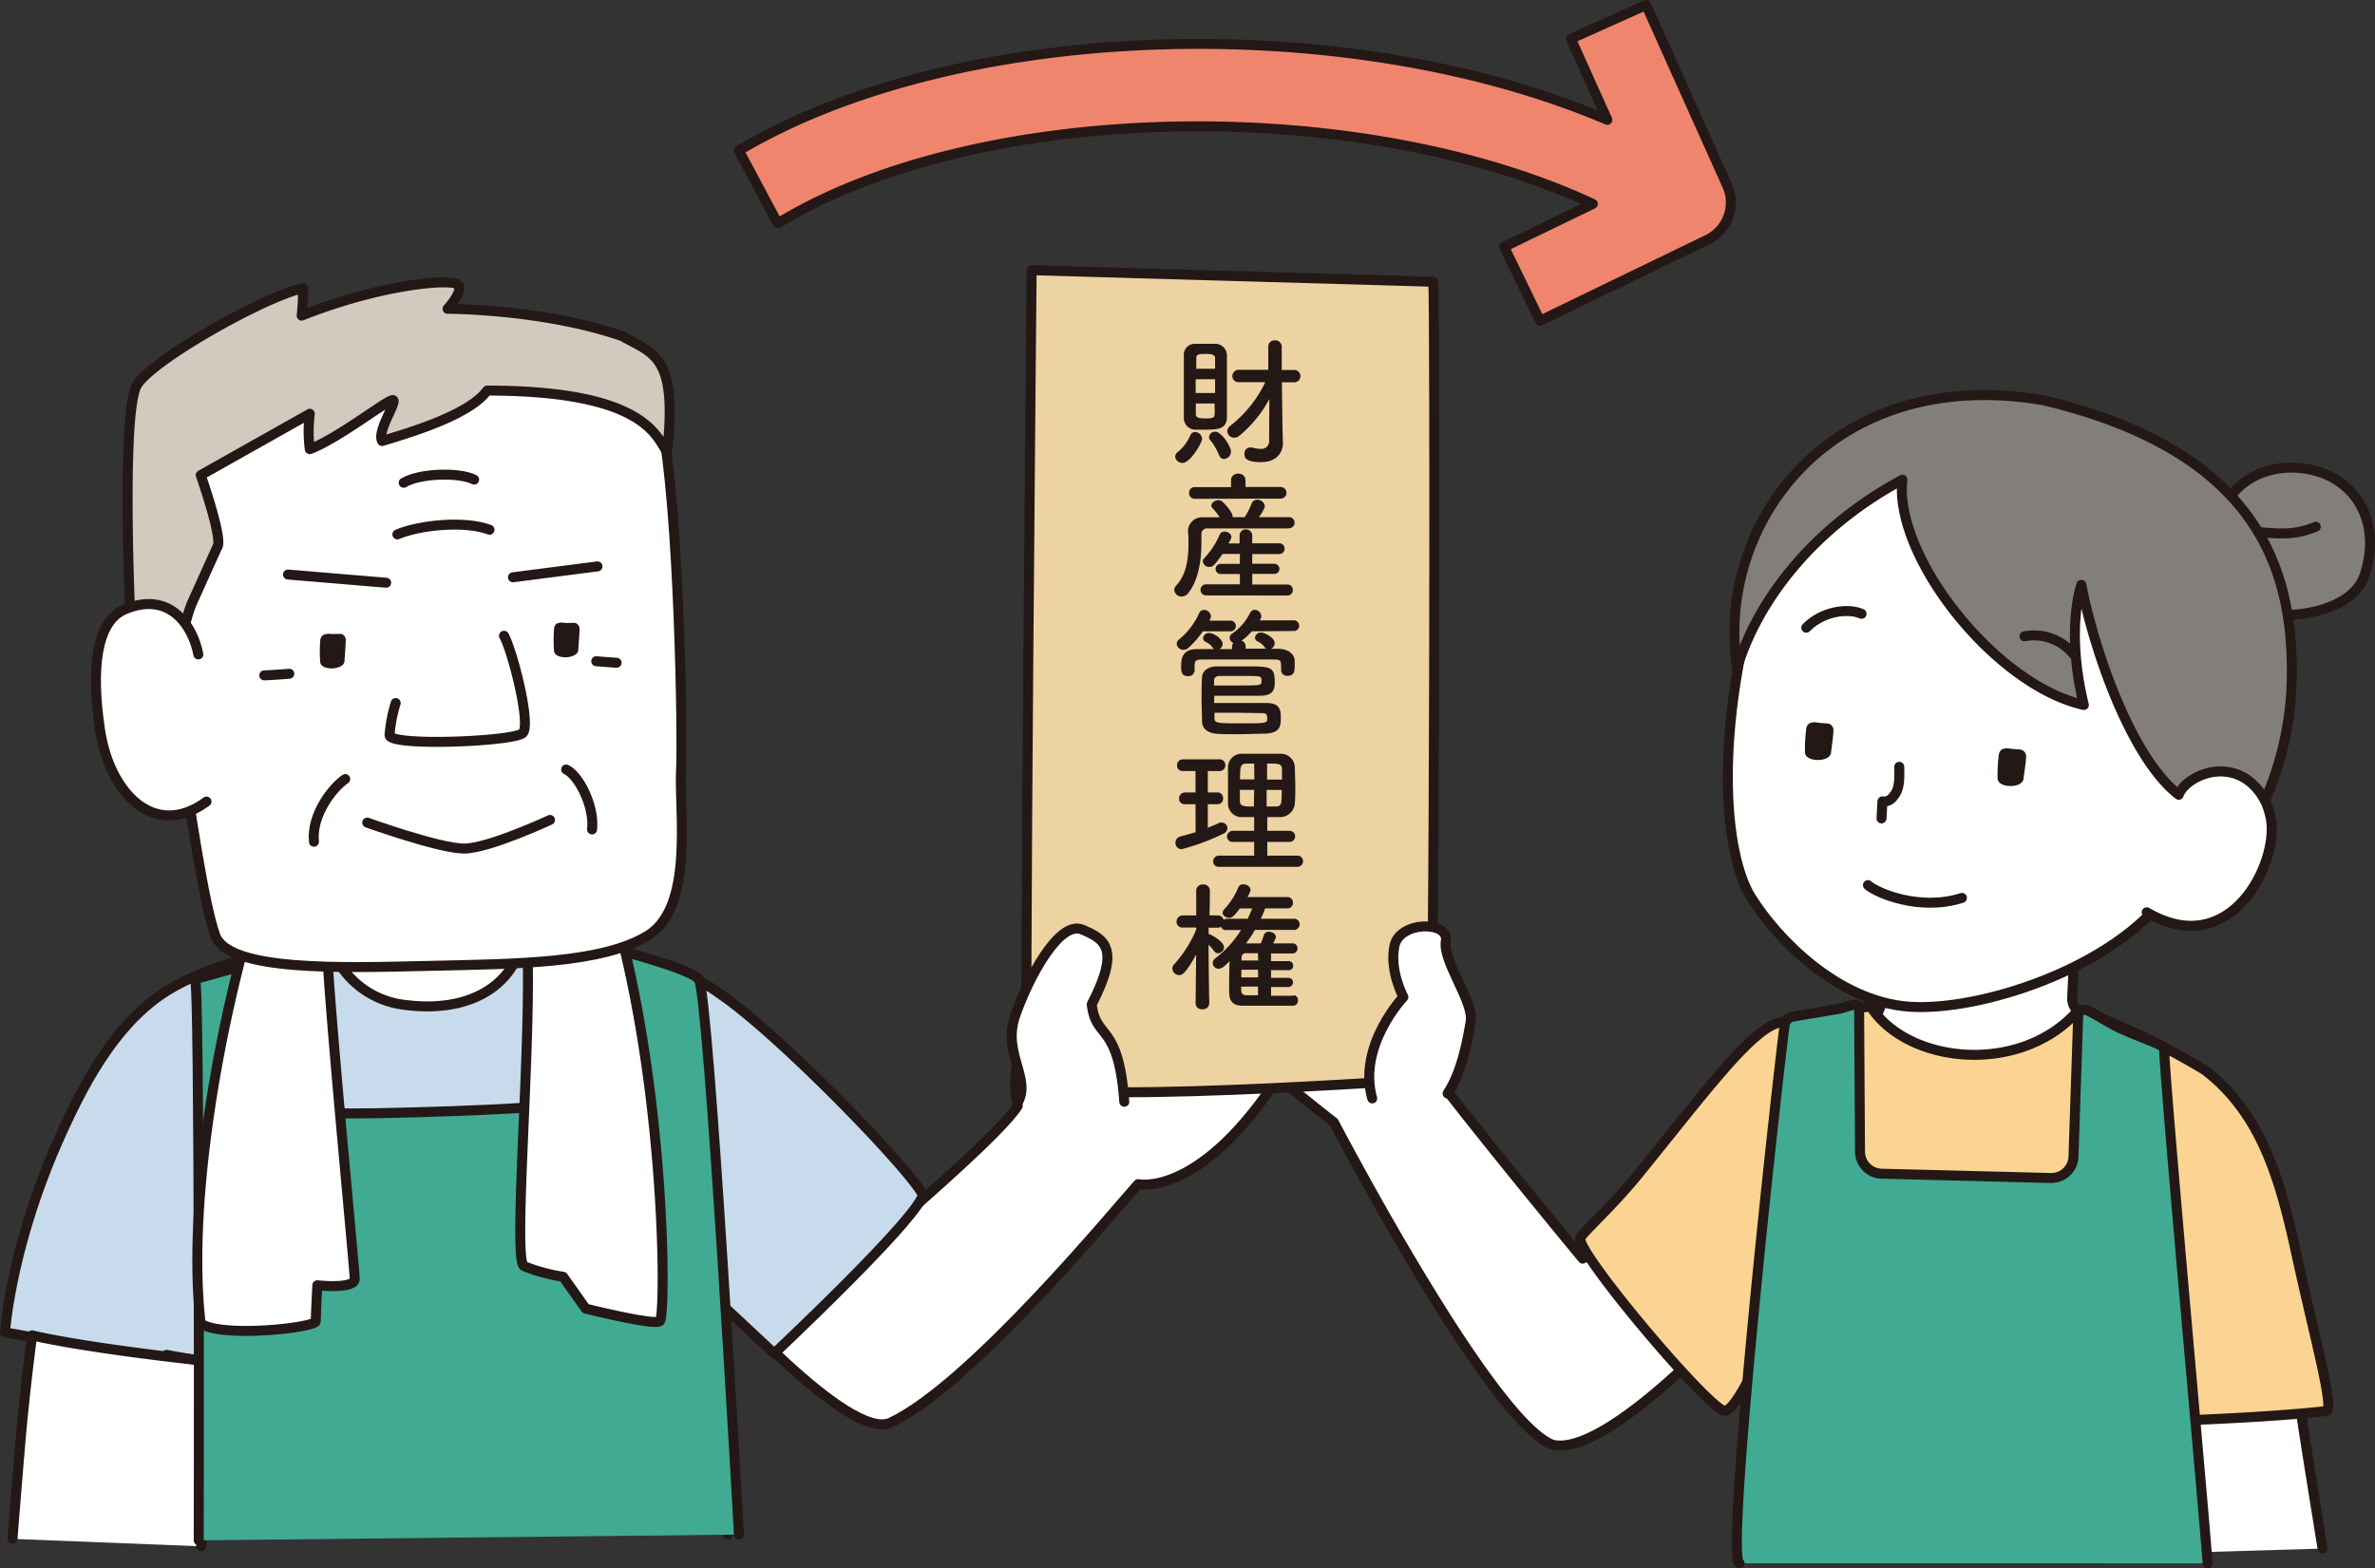
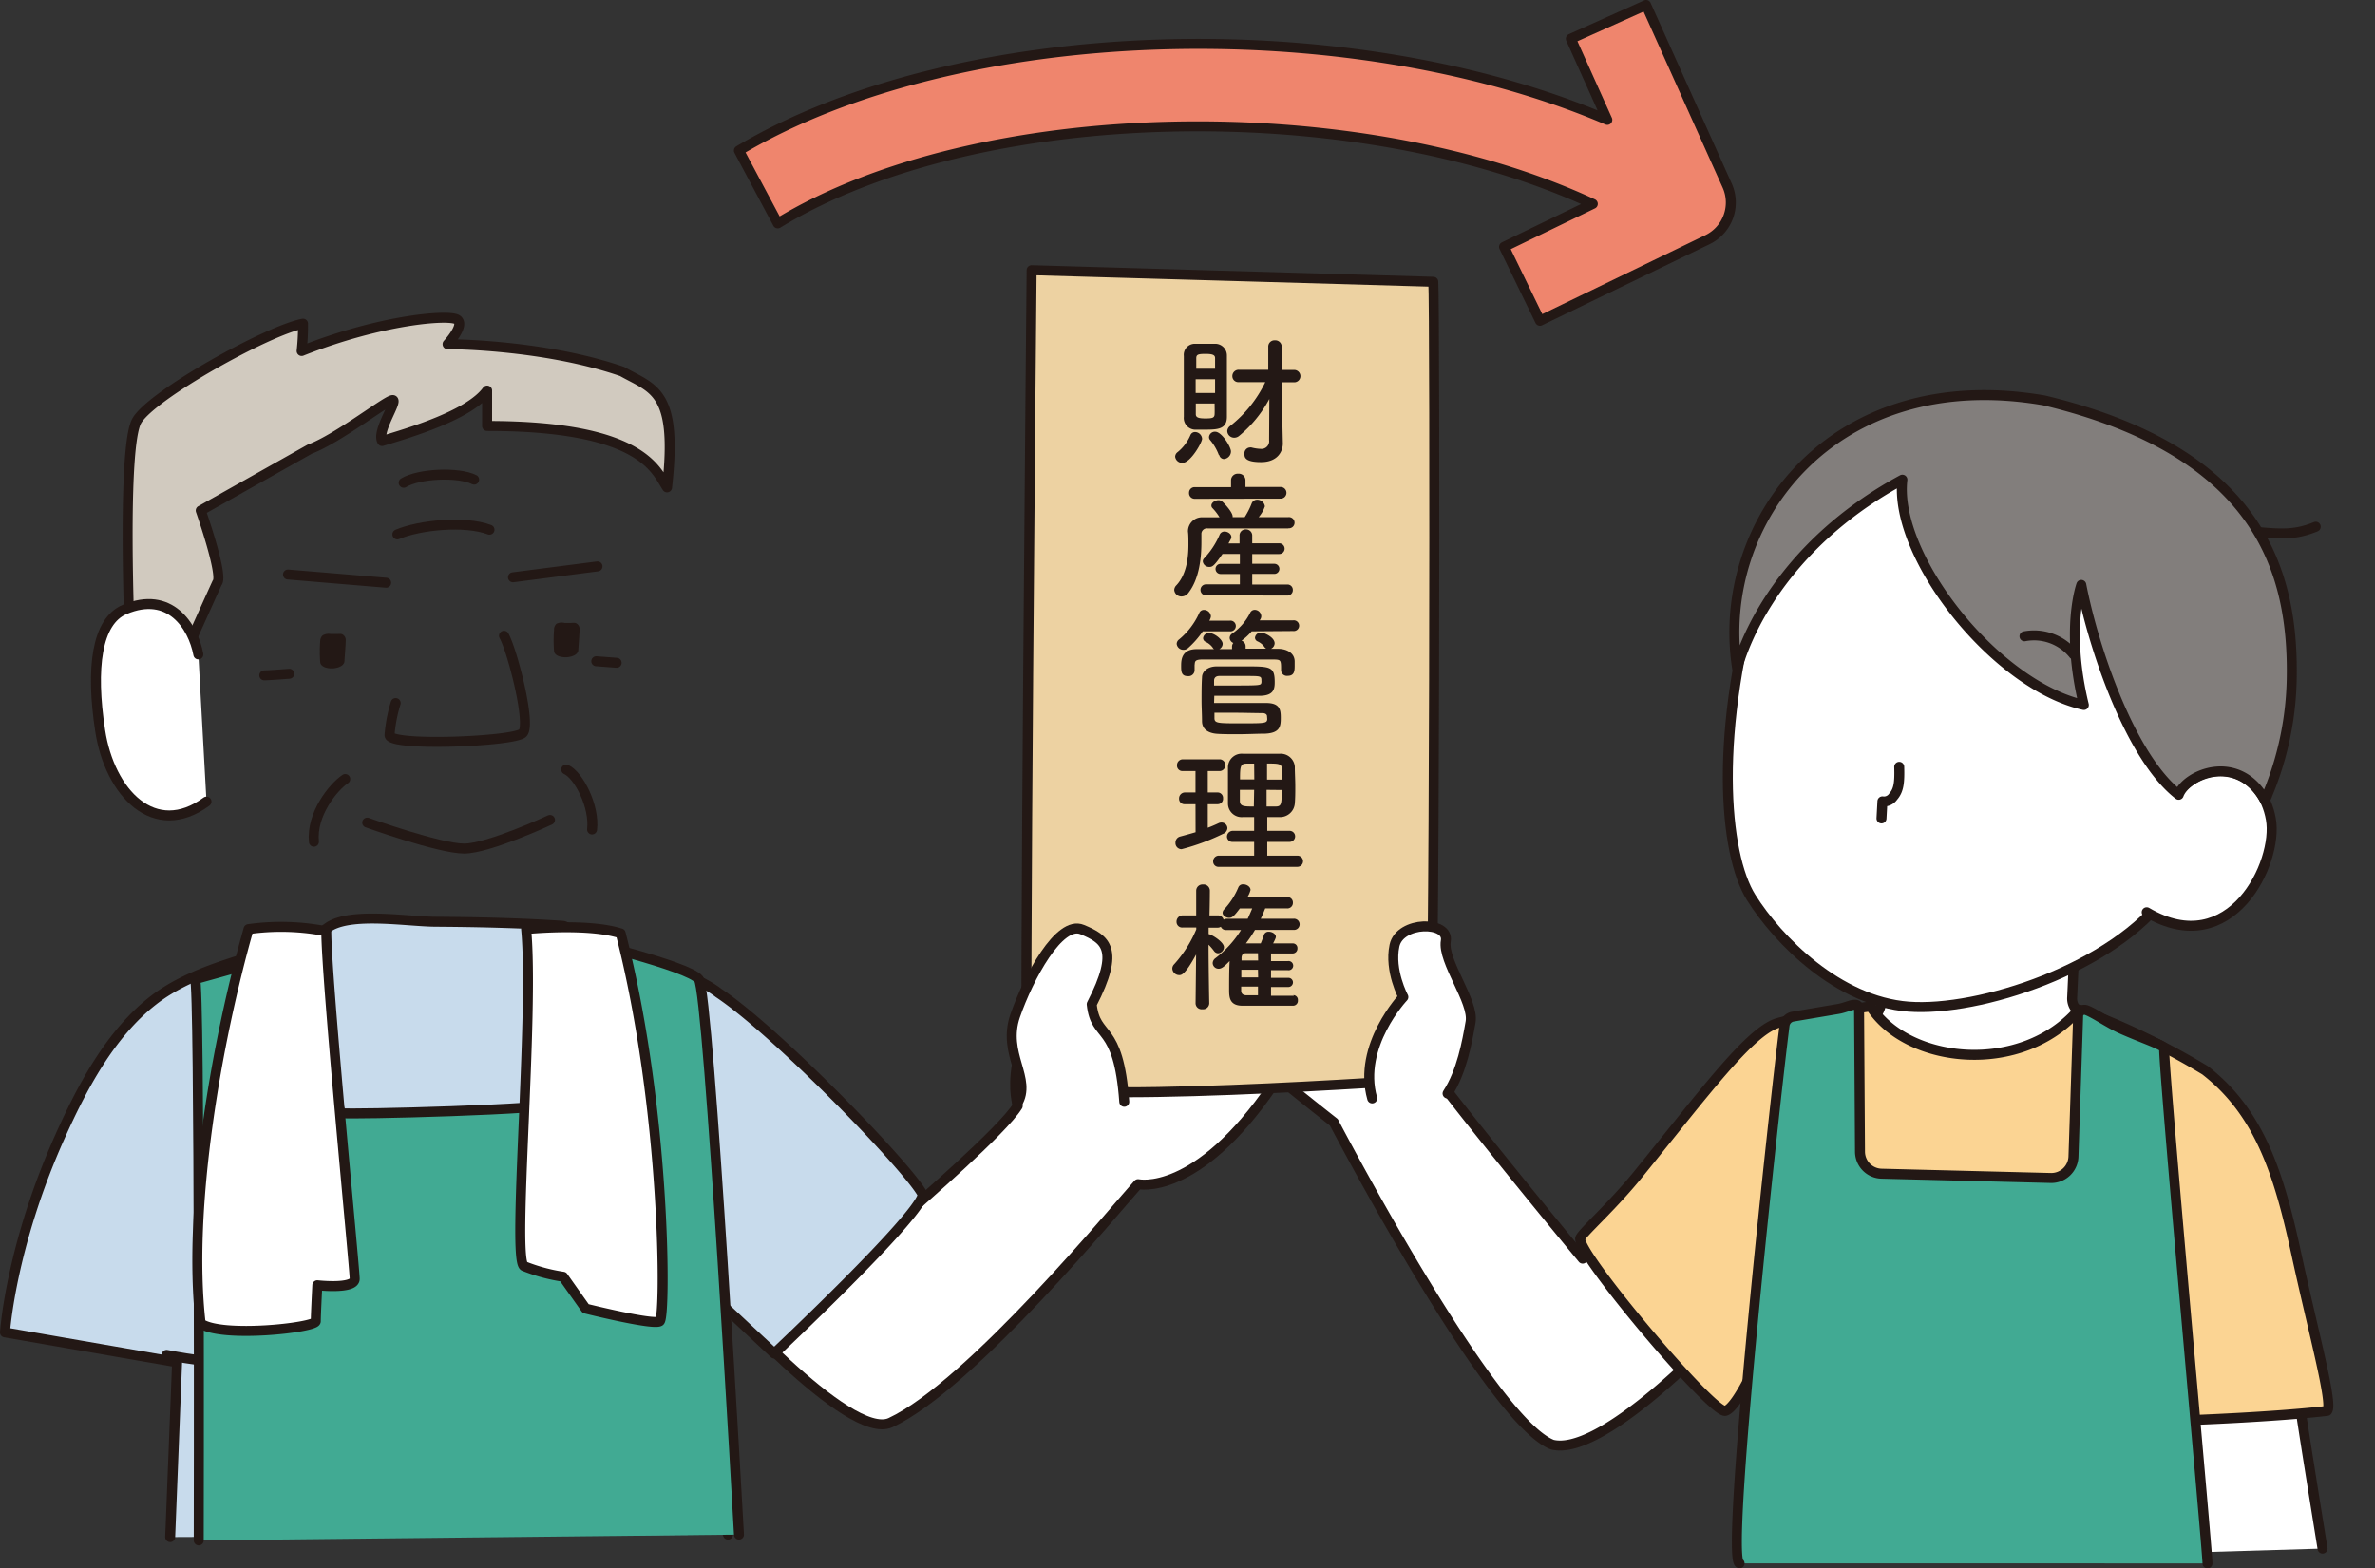
<svg xmlns="http://www.w3.org/2000/svg" viewBox="0 0 309.41 204.38">
  <rect x="0" y="0" width="309.41" height="204.38" fill="#333333" stroke="none" />
  <defs>
    <clipPath id="clip-path" transform="translate(-4.16 -.2)">
      <path fill="none" d="M0 0h316v206H0z" />
    </clipPath>
    <style>.cls-8{fill:none}.cls-4,.cls-6,.cls-7,.cls-8{stroke:#231815;stroke-linecap:round;stroke-linejoin:round;stroke-width:1.3px}.cls-4{fill:#fff}.cls-6{fill:#41aa93}.cls-7{fill:#827e7c}.cls-9{fill:#231815}</style>
  </defs>
  <g id="レイヤー_2" data-name="レイヤー 2">
    <g clip-path="url(#clip-path)" id="contents">
      <path d="M225.02 24.19L214.45.65l-9.8 4.4 4.75 10.57c-33.94-14.49-84.61-13-113.14 4l5.06 9.49c26-15.89 75.37-16.88 106.19-2.54l-11.56 5.6 4.68 9.63 21.83-10.57a5.38 5.38 0 002.56-7.04z" stroke="#231815" stroke-linecap="round" stroke-linejoin="round" stroke-width="1.3" fill="#ef856d" />
      <path class="cls-4" d="M306.74 202s-3.26-20.06-3.26-20.92-14.06 1.54-14.06 1.54c-.69 1-.17 19.9-.17 19.9M216.12 159l-5.77 5.22c-7.89-9.54-17.37-21.3-20-25a1.78 1.78 0 01-.26-1.72 16.16 16.16 0 00.67-2.15c-6.26 3-12.25 5.78-19 6.17 2.65 2.16 6.18 4.94 6.18 4.94s20.25 38.81 28.45 42c6 1.49 18.83-11.74 19.65-12.43a1.51 1.51 0 00.11-.22c.23-.35-10.03-16.81-10.03-16.81zm33.25-32.92c.29 2 .14 5.51-.73 6.23s-3.62 1.59-7.24 3 9.6 13.52 9.6 13.52l24.49-.15s7.28-8.61 7.72-10.64a28.59 28.59 0 01-7.44-5.63 2.14 2.14 0 01-1.65-2.24l.5-11z" transform="translate(-4.16 -.2)" />
      <path d="M286.18 201.42l-1-16.35s11.1-.4 18-1.21c.81-.81-1.81-10.29-4-20.39s-4.64-18.37-11.91-24a95.9 95.9 0 00-16.43-7.91c-7.4 8.64-22.3 7.18-27.15-.41 0 0-8.35 1.13-12 2.14s-9.46 8.88-18.23 19.69c-3.61 4.46-7.6 7.89-7.6 8.45 0 2.43 17.29 22.83 18.91 22.43s4.64-7.47 4.64-7.47l-.6 24.22" fill="#fbd493" stroke="#231815" stroke-linecap="round" stroke-linejoin="round" stroke-width="1.3" />
      <path class="cls-6" d="M291.75 203.93c0-1.61-5.65-63.26-5.65-67.1 0-.43-2.69-1.27-5.6-2.57-1.57-.7-3.42-2-4.46-2.4a.81.81 0 00-1.14.75l-.61 18.31a2.89 2.89 0 01-3 2.79l-22-.56a2.88 2.88 0 01-2.81-2.87l-.12-18.42c0-1.39-1.33-.41-2.71-.18l-5.9 1a1.33 1.33 0 00-1.1 1.14c-1.21 9.38-7.79 69.71-5.86 70.1" transform="translate(-4.16 -.2)" />
-       <path class="cls-7" d="M293.63 67.45c.62-3.6 5.21-7.27 11.34-6.09s9.48 6.9 7.27 13.72c-1.9 5.85-12.94 6-15.18 4.44z" transform="translate(-4.16 -.2)" />
      <path class="cls-4" d="M286.55 116.63c-7 9.78-24.6 15.45-33.75 14.75s-17-8.64-20.51-14.24-5-21.49 1.28-42.37 22.57-21.69 34.23-19.2c21.45 4.43 31.32 18.58 23.2 48.8" transform="translate(-4.16 -.2)" />
      <path class="cls-4" d="M288.69 102.6c4.2-3.79 10.23-1.83 11.32 4.36 1 5.63-5.2 18.58-16.18 12.12" transform="translate(-4.16 -.2)" />
-       <path class="cls-8" d="M247.51 115.54c1 .94 6.66 3.47 12.25 1.67M239.48 82c2-2.08 5.35-2.63 7.2-1.81" transform="translate(-4.16 -.2)" />
      <path class="cls-7" d="M288 103.77c-6.17-4.77-11-18.7-12.69-27.35 0 0-2.08 5.74.33 15.65-11.59-2.59-24.79-19.41-23.64-29.36-13.48 7.29-19.59 17.84-21.53 24.55-2.94-18.86 12.38-39.65 40-34.88 28.24 6.77 32.53 22.46 32.25 36.42a41.09 41.09 0 01-2.78 14c-.4 1-.69 1.71-.69 1.71-3.45-6.28-10.25-3.44-11.25-.74z" transform="translate(-4.16 -.2)" />
      <path class="cls-8" d="M267.91 83.12a6.61 6.61 0 016.4 2.36m31.54-16.64c-2.46 1-4.15 1-7.39.7" transform="translate(-4.16 -.2)" />
-       <path class="cls-9" d="M241 94.38l.93.08a2.42 2.42 0 01.54.07.88.88 0 01.54.94c0 .65-.28 2.48-.31 2.82-.12 1.27-3.3 1.26-3.39 0a20.1 20.1 0 01.15-3 1.05 1.05 0 01.39-.81 1.67 1.67 0 011.15-.1zm25.08 3.39l.94.08a2 2 0 01.54.08.89.89 0 01.55.93c0 .65-.3 2.48-.33 2.82-.11 1.28-3.29 1.26-3.38 0a20.17 20.17 0 01.15-3 1.07 1.07 0 01.39-.81 1.71 1.71 0 011.14-.1z" transform="translate(-4.16 -.2)" />
      <path class="cls-8" d="M251.59 100.13c.06 2.06-.06 3.06-.79 3.88a1.44 1.44 0 01-1.4.62l-.12 2.22" transform="translate(-4.16 -.2)" />
      <path class="cls-4" d="M144.38 124.78L170 141.63c-10 14.65-17.57 12.88-17.57 12.88-2.45 2.68-21.75 26.19-32.25 31.08-5.47 2.54-23-17.34-23-17.34l15.39-16.85c2 2.19 8.06 7.32 9.28 7.32 2.2-1.95 12.94-11.23 14.9-14.41.06 0-2.88-7.81 7.63-19.53z" transform="translate(-4.16 -.2)" />
      <path d="M94.84 199.98l-.68-29.86 6.7 6.26s18.7-17.58 19.36-20.68c-1.66-3.34-18.91-21.17-26.6-26.3-3.34-2.57-11.45-5.21-17.3-6.62-1.06-.25-2.06-2-3-2.13-5.48-.37-11-.49-16.48-.53-3.56 0-10.62-1.23-13.77.53-.46.26-.86.62-1.31.91a10.59 10.59 0 01-2.28 1c-6.33 2.22-14.18 3.62-19.56 7.84-5.62 4.4-9.28 11.4-12.14 17.79C1.37 162.5.65 173.63.65 173.63l22.42 3.9-.9 22.77" fill="#c8dbec" stroke="#231815" stroke-linecap="round" stroke-linejoin="round" stroke-width="1.3" />
-       <path class="cls-4" d="M5.79 200.74s.39-5.07 1-12.28 1.56-14.24 1.56-14.24c7.61 1.76 22.42 3.32 22.42 3.32l-.39 24.17m15.62-83c-.58 0 2.3 7 2.61 7.44a11.6 11.6 0 008.28 5c8.81 1.16 15.81-2.75 15.81-12.06-.05-1.66-26.7-.38-26.7-.38z" transform="translate(-4.16 -.2)" />
      <path class="cls-8" d="M25.87 176.76s7.8 1.56 8.38.58.59-5.85.59-5.85" transform="translate(-4.16 -.2)" />
      <path class="cls-6" d="M30.05 200.93s.16-73.12-.49-73.12c0 0 14.55-4.1 15.2-4.1s3 21.34 3.91 21.55 27.54-.45 28.62-1.31 2-21.33 2-21.33 14.61 3.47 15.91 5.2 5.23 72.36 5.23 72.36" transform="translate(-4.16 -.2)" />
      <path class="cls-4" d="M36.54 121.28c-4.09 14.37-8 36.19-6.24 51.38 2.73 1.93 15 .55 15-.28s.2-4.69.2-4.69 4.87.55 4.87-.83-3.7-39-3.7-45.3a30.51 30.51 0 00-10.13-.28zm36.16 0c1.07 11.05-1.88 43.09-.27 43.92a22.8 22.8 0 005.09 1.38l2.94 4.15s8.84 2.21 9.65 1.65.8-27.62-5.09-50.54c-4.29-1.38-12.32-.56-12.32-.56z" transform="translate(-4.16 -.2)" />
-       <path class="cls-4" d="M27.66 97.4c1.42 9.08 3 20.26 4.53 24.67 1.66 4.75 16.45 4.26 27.8 4s22.69-.28 28.64-4 4-16.16 4.25-21.27-.28-34.6-2.55-45.66c-1.17-5.73-18-7.58-34-7-14.92.51-28.85 4.84-29.76 8.18-2.55 9.36.57 31.48.57 31.48" transform="translate(-4.16 -.2)" />
      <path class="cls-8" d="M69.82 83.05c1.11 2 3.56 11.57 2.44 12.68s-17.35 1.78-17.35.27a19.15 19.15 0 01.8-4.18" transform="translate(-4.16 -.2)" />
      <path class="cls-8" d="M50.31 75.94l-12.79-1.07m40.32-1.06l-11.01 1.42" />
      <path class="cls-8" d="M52 107.4s9.42 3.38 12.62 3.38 11.19-3.73 11.19-3.73" transform="translate(-4.16 -.2)" />
-       <path d="M63.46 50.9c-2.31 3.19-10.13 5.5-13.68 6.57-.71-1.25 2-5.15 1.42-5.33s-7.11 5-10.84 6.39a17.47 17.47 0 010-4.61l-14.21 8s3 8.53 2.14 9.41c-.82 1.79-2.08 4.6-3.21 7.1-1.33 3-1.94 8.53-1.94 8.53l-6.22-8s-1.08-25.4.92-28.77 17-11.73 21.64-12.62a31.3 31.3 0 01-.18 3.56c10.3-4.09 19.18-4.8 20.25-4.09s-1.24 3.2-1.24 3.2 12.43 0 22.73 3.56c4.09 2.31 7.28 2.49 5.86 15.1-1.42-2.1-3.06-8-23.44-8z" fill="#d1cabf" stroke="#231815" stroke-linecap="round" stroke-linejoin="round" stroke-width="1.3" />
+       <path d="M63.46 50.9c-2.31 3.19-10.13 5.5-13.68 6.57-.71-1.25 2-5.15 1.42-5.33s-7.11 5-10.84 6.39l-14.21 8s3 8.53 2.14 9.41c-.82 1.79-2.08 4.6-3.21 7.1-1.33 3-1.94 8.53-1.94 8.53l-6.22-8s-1.08-25.4.92-28.77 17-11.73 21.64-12.62a31.3 31.3 0 01-.18 3.56c10.3-4.09 19.18-4.8 20.25-4.09s-1.24 3.2-1.24 3.2 12.43 0 22.73 3.56c4.09 2.31 7.28 2.49 5.86 15.1-1.42-2.1-3.06-8-23.44-8z" fill="#d1cabf" stroke="#231815" stroke-linecap="round" stroke-linejoin="round" stroke-width="1.3" />
      <path class="cls-4" d="M30 85.48c-.71-3.73-3.73-8.35-9.6-5.86-3.65 1.55-4.44 7.63-3.19 15.8s7.1 14.21 13.85 9.24" transform="translate(-4.16 -.2)" />
      <path class="cls-8" d="M49.14 101.72c-1.59 1.07-4.44 4.62-4.08 8.17m32.86-9.41c1.6.71 3.73 4.79 3.37 7.81m-42.7-20.08c.61 0 3.26-.21 3.26-.21" transform="translate(-4.16 -.2)" />
      <path class="cls-8" d="M77.68 86.17l2.65.2" />
      <path class="cls-8" d="M55.93 69.84c2.86-1.22 8.77-1.83 12-.61m-11.18-6.12c2-1.22 7.14-1.43 9.18-.41" transform="translate(-4.16 -.2)" />
      <path class="cls-9" d="M47.26 82.82h.88a2.19 2.19 0 01.51 0 .82.82 0 01.55.85c0 .61-.15 2.33-.16 2.65 0 1.2-3 1.34-3.16.2a17.7 17.7 0 010-2.82 1 1 0 01.32-.7 1.54 1.54 0 011.06-.18zm30.46-1.44h.88a1.73 1.73 0 01.51 0 .81.81 0 01.55.85c0 .6-.15 2.32-.16 2.64 0 1.2-3 1.34-3.16.2a17.57 17.57 0 010-2.81 1 1 0 01.32-.78 1.6 1.6 0 011.06-.1z" transform="translate(-4.16 -.2)" />
      <path d="M134.4 35.21s-1 104.26-.58 105.68c1 3.42 52.42-.28 52.42-.28.7-3.22.72-101 .49-103.89z" fill="#edd2a2" stroke="#231815" stroke-linecap="round" stroke-linejoin="round" stroke-width="1.3" />
      <path class="cls-4" d="M150.63 143.78c-.75-10.47-3.74-8-4.24-12.71 3.74-7.24 1.75-8.48-1.24-9.73s-7 6.23-8.73 11.22 2.24 8.23.25 11.47" transform="translate(-4.16 -.2)" />
      <path class="cls-9" d="M157.26 59.71a.77.77 0 01.33-.6 5.77 5.77 0 001.66-2.21.65.65 0 01.6-.4.94.94 0 01.92.88c0 .47-1.5 3.14-2.56 3.14a.92.92 0 01-.95-.81zm3.85-3.52h-1.31a1.52 1.52 0 01-1.41-1.67V46.6a1.44 1.44 0 011.37-1.6h2.74a1.52 1.52 0 011.5 1.51v8.01c0 1.63-1.24 1.67-2.89 1.67zm1.35-6.57h-2.53v1.79h2.53zm0-1.37v-1.38c0-.38-.27-.55-1.22-.55s-1.23.07-1.23.56v1.37zm-2.51 4.53v1.4c0 .4.31.55 1.23.55s1.2-.07 1.22-.56 0-.88 0-1.39zm3 6.71a6.71 6.71 0 00-1.12-1.93.57.57 0 01-.16-.42.77.77 0 01.8-.68c.88 0 2.06 2 2.06 2.56a1 1 0 01-.95 1 .67.67 0 01-.58-.53zm6.58-7.3A15.93 15.93 0 01165.6 57a1 1 0 01-.64.24.9.9 0 01-.91-.86.86.86 0 01.36-.66A16.13 16.13 0 00169 50h-3.43a.78.78 0 01-.86-.77.82.82 0 01.86-.84h3.82v-3a.81.81 0 01.86-.84.83.83 0 01.89.86v3h1.55a.82.82 0 01.89.82.81.81 0 01-.89.79h-1.53l.07 5.32.06 2.63V58c0 1-.66 2.42-2.85 2.42s-2.15-.71-2.15-1.07a.76.76 0 01.71-.84.79.79 0 01.2 0 5.29 5.29 0 001.18.18 1 1 0 001.12-1.12zM172 69.06h-10.51a.72.72 0 00-.81.77v1c0 1.81-.2 4.73-1.71 6.65a1.11 1.11 0 01-.88.45.93.93 0 01-.95-.85.91.91 0 01.28-.61c1.33-1.42 1.57-3.61 1.57-5.31 0-.67 0-1.26-.06-1.69v-.08a1.83 1.83 0 011.92-1.78h2.19a6.92 6.92 0 00-.91-1.19.46.46 0 01-.15-.35c0-.36.47-.69.93-.69a.74.74 0 01.42.13c.2.13 1.42 1.4 1.42 2v.08h1.57a9.85 9.85 0 00.9-1.77.75.75 0 01.73-.5 1 1 0 011 .86 4.1 4.1 0 01-.81 1.41H172a.73.73 0 110 1.45zm-12.18-3.86a.73.73 0 01-.75-.77.72.72 0 01.75-.75h4.72v-.91a.86.86 0 01.93-.84.87.87 0 01.95.84v.89H171a.76.76 0 010 1.52zm1.46 12.59a.72.72 0 110-1.44h4.41V75h-2.51a.66.66 0 110-1.32h2.51v-1.29h-2.26c-1.06 1.51-1.29 1.69-1.7 1.69a.83.83 0 01-.87-.71.59.59 0 01.2-.44 10.5 10.5 0 002-3.06.67.67 0 01.64-.4c.42 0 .88.31.88.71a.53.53 0 01-.08.29c-.09.18-.2.36-.29.55h1.44V70a.78.78 0 01.81-.81.8.8 0 01.84.81v1h3.52a.7.7 0 110 1.4h-3.52v1.27h2.88a.66.66 0 010 1.32h-2.88v1.38h4.57a.69.69 0 01.72.71.7.7 0 01-.72.73zm-.42 4.68a11.83 11.83 0 01-1.9 2.17.91.91 0 01-.6.24.87.87 0 01-.9-.77.74.74 0 01.31-.58 9.57 9.57 0 002.63-3.45.64.64 0 01.62-.4.91.91 0 01.9.84 1.36 1.36 0 01-.21.56h2.67a.7.7 0 110 1.39zm6.37 0a7.25 7.25 0 01-1.32 1.22.78.78 0 01.53.73v.31h2.68a.56.56 0 01-.2-.18 2.24 2.24 0 00-.93-.77.54.54 0 01-.33-.47.76.76 0 01.81-.68c.34 0 1.75.59 1.75 1.41a.83.83 0 01-.48.71h.95c1 0 2.1.47 2.14 1.6v.66c0 .68-.08 1.26-.92 1.26a.76.76 0 01-.85-.71c0-1.35 0-1.4-1-1.42h-9.21c-1.11 0-1 .31-1.06.75v.71a.79.79 0 01-.88.71c-.82 0-.87-.56-.87-1.29s0-2.21 2-2.23h2.3a.39.39 0 01-.18-.18 2.33 2.33 0 00-.94-.77.55.55 0 01-.32-.47.75.75 0 01.8-.68c.65 0 1.75.84 1.75 1.41a.79.79 0 01-.44.69h1.66v-.31a.73.73 0 01.17-.49.76.76 0 01-.48-.66.69.69 0 01.35-.58 7.19 7.19 0 002.35-2.75.66.66 0 01.57-.33.87.87 0 01.85.83.76.76 0 01-.12.4l-.09.14h4.36a.7.7 0 110 1.39zm-4.9 9.34h6.77c1.79 0 1.92.86 1.92 1.92s-.05 2-2.06 2.08c-1 0-2.25.07-3.5.07-1 0-2 0-2.7-.05-1-.06-2-.48-2-1.66 0-.88-.06-1.79-.06-2.71s0-2.06.06-3c0-.67.64-1.42 1.93-1.42h3.65c3.33 0 3.89 0 3.89 2.06 0 .87-.13 1.71-1.81 1.77h-6.06zm0-2.28h2.1c4 0 4 0 4.07-.4a.68.68 0 000-.2c0-.64 0-.64-2.15-.64h-3.33c-.49 0-.69.27-.69.6zm6.9 4c0-.18-.16-.38-.55-.4-1 0-2.57-.05-4-.05h-2.3v.71c0 .67.48.67 3.43.67 3.14 0 3.41 0 3.45-.55zM159.91 105h-1.39a.7.7 0 01-.75-.73.77.77 0 01.75-.8h1.39v-2.79h-1.66a.7.7 0 01-.75-.73.76.76 0 01.75-.8h4.87a.77.77 0 010 1.53h-1.61v2.79h1.28a.71.71 0 01.71.77.7.7 0 01-.71.76h-1.28v3.07c.48-.18.94-.38 1.37-.58a.84.84 0 01.42-.1.76.76 0 01.77.74.86.86 0 01-.57.73 28.32 28.32 0 01-5.4 2 .79.79 0 01-.8-.84.81.81 0 01.62-.81c.67-.18 1.33-.36 2-.56zm3.06 8.16a.69.69 0 01-.76-.69.74.74 0 01.76-.77h4.58v-1.79h-2.75a.71.71 0 01-.79-.69.76.76 0 01.79-.75h2.75v-1.79h-1.47a1.78 1.78 0 01-1.94-1.77v-4.76a1.79 1.79 0 012-1.72h4.71a1.84 1.84 0 012 1.7c0 .82.06 1.68.06 2.53s0 1.5-.06 2.23a1.93 1.93 0 01-2 1.79h-1.59v1.79h2.91a.72.72 0 110 1.44h-2.91v1.79h3.93a.73.73 0 110 1.46zm4.58-13.45h-1c-.8 0-.84.42-.84 2.06h1.86zm0 3.42h-1.86v1.44c0 .73.58.73 1.82.73zm3.62-1.34v-1.35c0-.74-.46-.74-1.94-.74v2.09zm-2 1.34v2.17h1.15c.79 0 .82-.29.82-2.15zm3.48 26.75a.61.61 0 01.6.67.64.64 0 01-.62.71h-6.59c-1.73 0-1.75-1.13-1.75-2.13s0-2.61.07-3.69c-.62.63-1 1-1.42 1a.76.76 0 01-.79-.73.83.83 0 01.39-.67 13.84 13.84 0 003.3-3.64h-1.9a.73.73 0 01-.73-.43.77.77 0 01-.47.12h-1.12v.84c.31 0 2 1 2 1.71a.82.82 0 01-.77.79.69.69 0 01-.53-.3 6.6 6.6 0 00-.71-.82c0 2.83.09 7.65.09 7.65a.8.8 0 01-.89.76.79.79 0 01-.89-.76l.07-6.37c-1.46 2.68-1.92 2.68-2.21 2.68a.9.9 0 01-.89-.84.8.8 0 01.25-.58 16.06 16.06 0 002.87-4.53v-.25h-1.77a.73.73 0 01-.8-.74.81.81 0 01.84-.84H160v-3.23a.82.82 0 01.89-.8.81.81 0 01.89.8s0 1.51-.05 3.23h1.08a.75.75 0 01.76.56.82.82 0 01.44-.12h2.7c.2-.44.4-.88.59-1.35h-1.61c-.75 1-1 1.23-1.4 1.23s-.85-.29-.85-.67a.69.69 0 01.21-.44 9.61 9.61 0 001.84-2.86.65.65 0 01.66-.4c.43 0 .93.31.93.74a3.29 3.29 0 01-.4.92h5.16a.71.71 0 01.76.73.72.72 0 01-.76.75h-2.85c-.18.45-.36.91-.58 1.35h4.25a.73.73 0 110 1.45h-5a16.89 16.89 0 01-1.18 1.76h1.93a11.49 11.49 0 00.42-1.13.63.63 0 01.64-.39c.42 0 .91.28.91.66 0 .06 0 .18-.36.86h2.55a.6.6 0 01.62.65.63.63 0 01-.65.66h-2.79v1h2.18a.6.6 0 110 1.18h-2.18v1h2.18a.6.6 0 01.68.58.61.61 0 01-.68.61h-2.18v1.14h3zm-4.6-3.31h-2.17v1h2.19zm0 2.2h-2.19v.49c0 .36.16.62.67.64h1.52zm0-4.35h-1.61c-.27 0-.51.15-.53.58v.37h2.16z" transform="translate(-4.16 -.2)" />
      <path class="cls-4" d="M192.75 142.7c1.85-2.84 2.54-6.69 3-9.33s-3.69-7.9-3.23-10.54-6-2.64-6.69.61 1.16 6.69 1.16 6.69-6 6.34-4.06 13.21" transform="translate(-4.16 -.2)" />
    </g>
  </g>
</svg>